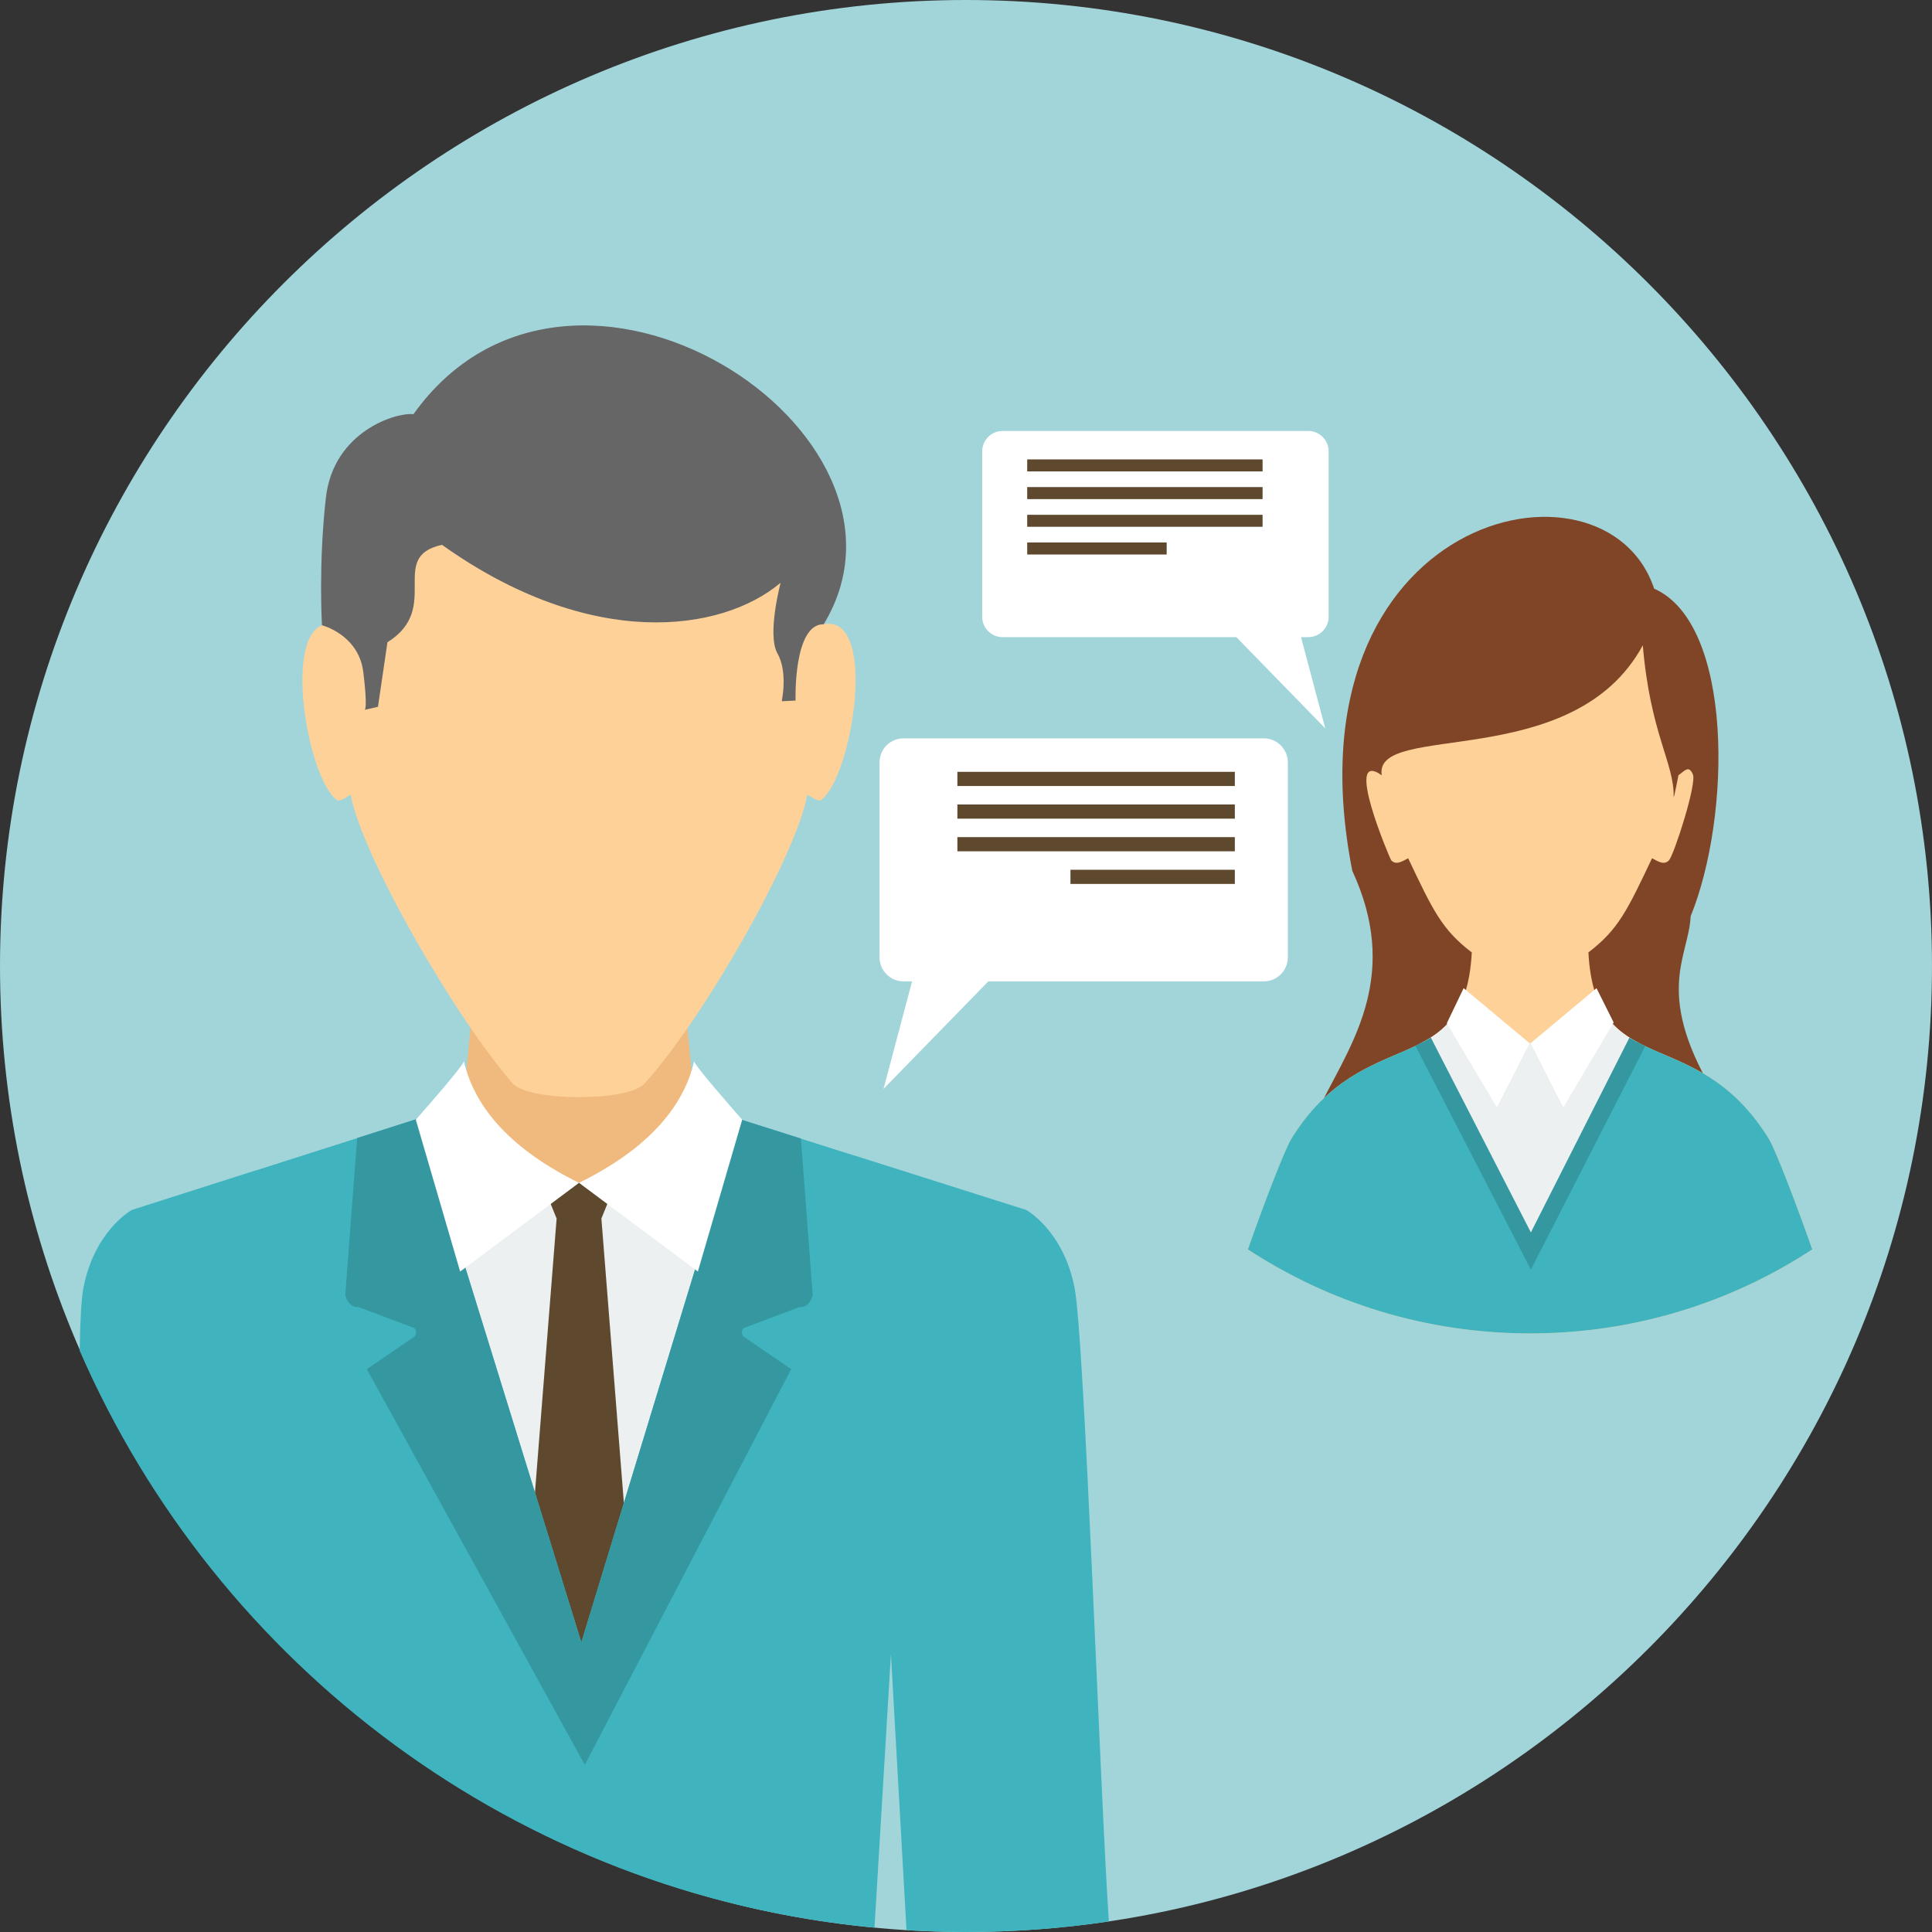
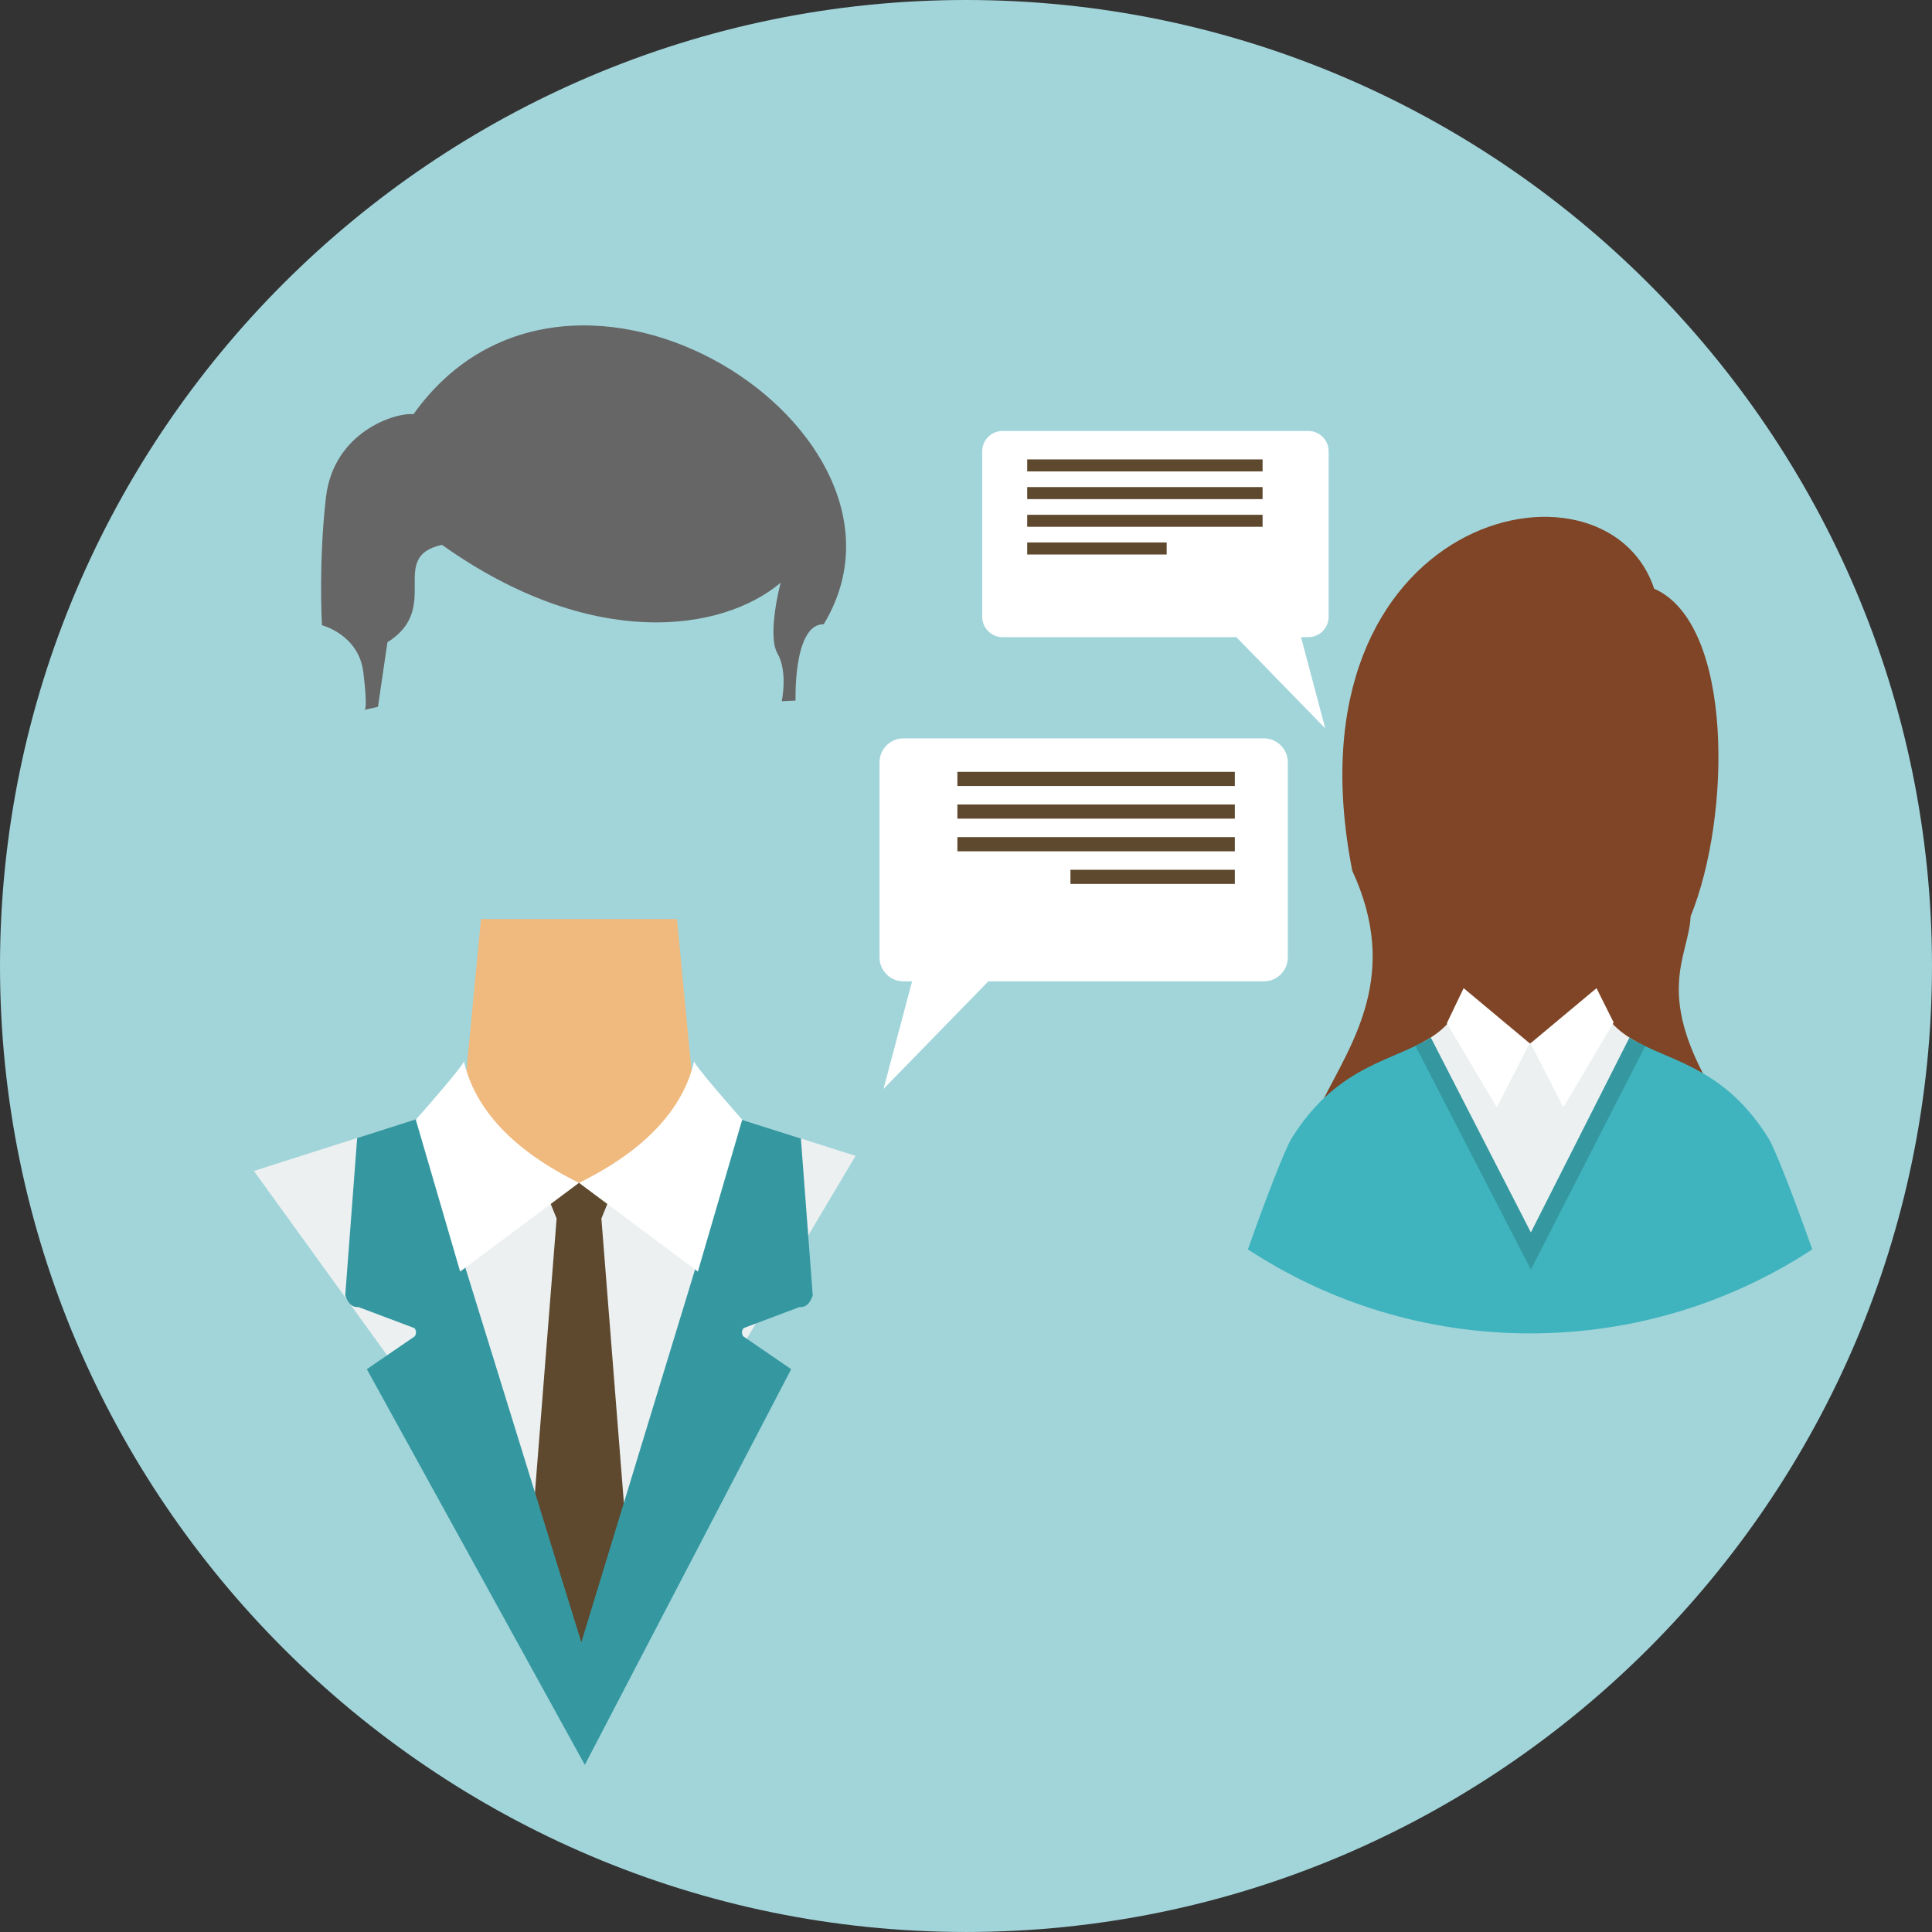
<svg xmlns="http://www.w3.org/2000/svg" xmlns:ns1="http://sodipodi.sourceforge.net/DTD/sodipodi-0.dtd" xmlns:ns2="http://www.inkscape.org/namespaces/inkscape" version="1.1" id="Layer_1" x="0px" y="0px" viewBox="0 0 512.005 512.005" style="enable-background:new 0 0 512.005 512.005;" xml:space="preserve" ns1:docname="chat.svg" ns2:version="0.92.0 r15299">
  <rect x="0" y="0" width="512.005" height="512.005" fill="#333333" stroke="none" />
  <defs id="defs79" />
  <ns1:namedview pagecolor="#ffffff" bordercolor="#666666" borderopacity="1" objecttolerance="10" gridtolerance="10" guidetolerance="10" ns2:pageopacity="0" ns2:pageshadow="2" ns2:window-width="2400" ns2:window-height="1271" id="namedview77" showgrid="false" ns2:zoom="2" ns2:cx="256.0025" ns2:cy="256.0025" ns2:window-x="-9" ns2:window-y="-9" ns2:window-maximized="1" ns2:current-layer="Layer_1" />
  <path style="fill:#a2d5da;fill-opacity:1" d="M256.002,512c141.002,0,256-115.003,256-256c0-141.002-114.998-256-256-256s-256,114.998-256,256  S115.005,512,256.002,512z" id="path2" />
  <path style="fill:#7f4526;stroke-width:1.079;fill-opacity:1" d="m 350.682,291.383 c 7.884,-15.442 20.313,-33.369 7.69,-60.614 -18.577,-94.628 67.046,-113.82 79.992,-74.764 21.066,9.254 20.507,60.195 9.672,86.848 -0.485,10.971 -10.272,20.537 7.418,48.837 l 1.275,-0.323 v 0 c -22.95,7.748 -81.779,4.18 -106.047,0.015 z" id="path4" ns2:connector-curvature="0" />
-   <path style="fill:#FED198;" d="M373.181,227.451c6.457,13.561,8.84,18.858,16.863,24.951c-1.875,34.539-28.396,18.036-47.79,49.352  c-1.677,2.702-6.919,16.216-11.542,29.352c21.491,14.073,47.176,22.262,74.783,22.262c27.602,0,53.291-8.189,74.783-22.262  c-4.623-13.14-9.866-26.65-11.542-29.352c-19.394-31.315-45.92-14.812-47.79-49.352c8.018-6.097,10.406-11.39,16.863-24.951  c1.58,0.827,3.238,1.949,4.522,0.503c1.284-1.446,7.399-20.207,6.3-22.743c-1.099-2.531-2.171-0.919-3.815,0.231  c0.088-0.545-1.293,6.78-1.275,5.667c0.157-8.854-6.189-16.66-8.18-40.096c-18.415,34.054-71.448,20.05-69.185,34.433  c-10.328-7.233,2.222,22.216,2.485,22.507C369.943,229.4,371.596,228.278,373.181,227.451z" id="path6" />
  <path style="fill:#ECF0F1;" d="M385.762,268.531c-2.272,3.57-5.312,5.852-8.84,7.736l0.005,0.005l29.588,56.081l27.459-56.123  c-3.931-2.111-7.251-4.73-9.57-9.09l-0.005-0.005l-18.771,9.339l-0.577,0.042l-16.655-8.914l-2.633,0.933V268.531z" id="path8" />
  <path style="fill:#3fb4be;fill-opacity:1" d="M376.926,276.263c-9.833,5.256-23.45,7.372-34.678,25.491c-1.677,2.702-6.919,16.216-11.542,29.352  c21.491,14.073,47.176,22.262,74.783,22.262c27.602,0,53.291-8.189,74.783-22.262c-4.623-13.14-9.866-26.65-11.542-29.352  c-11.256-18.175-24.914-20.244-34.761-25.528l-28.276,55.435l-28.766-55.393l-0.005-0.005H376.926z" id="path12" />
  <path style="fill:#FFFFFF;" d="M387.882,261.88l-4.457,9.302l13.26,22.276l8.674-16.988l-17.473-14.591H387.882z M423.096,261.88  L423.096,261.88l4.54,9.085l-13.339,22.493l-8.669-16.988L423.096,261.88z" id="path14" />
  <path style="fill:#3598a1;fill-opacity:1" d="M379.18,274.951l26.521,51.656l26.124-51.633c1.312,0.836,2.711,1.575,4.18,2.282l-30.304,59.217  l-30.59-59.287c1.427-0.688,2.79-1.413,4.069-2.231V274.951z" id="path16" />
-   <path style="fill:#F0B97D;" d="M127.471,243.566h10.318h31.301h10.318l4.208,43.777l7.473,5.995l15.759,10.037l-53.411,126.162  l-53.411-126.162l15.759-10.037l7.478-5.991l4.203-43.777L127.471,243.566z" id="path18" />
+   <path style="fill:#F0B97D;" d="M127.471,243.566h10.318h31.301h10.318l4.208,43.777l7.473,5.995l15.759,10.037l-53.411,126.162  l-53.411-126.162l15.759-10.037l7.478-5.991l4.203-43.777L127.471,243.566" id="path18" />
  <path style="fill:#ECF0F1;" d="M110.336,296.576l-43.052,13.741l86.159,119.22l73.3-123.22l-30.415-9.644l-26.784,18.909h-32.11  l-27.098-19.011V296.576z" id="path20" />
  <path style="fill:#5e492e;fill-opacity:1" d="M143.831,313.85l3.681,9.081l-8.18,103.46l14.115,10.799l14.11-10.799l-8.18-103.46l3.681-9.081  l-9.612-0.383l-9.612,0.383H143.831z" id="path22" />
-   <path style="fill:#3fb4be;fill-opacity:1" d="M111.075,296.345l-76.145,24.304c0,0-9.921,5.455-12.831,20.711  c-0.554,2.914-0.854,8.808-0.984,16.563c36.331,83.614,115.991,144.032,210.639,152.927l4.355-72.496l4.125,73.152  c5.215,0.319,10.471,0.499,15.764,0.499c12.868,0,25.505-0.961,37.86-2.794c-2.388-35.837-6.411-153.897-9.071-167.851  c-2.914-15.256-12.831-20.711-12.831-20.711l-75.628-23.971l-42.262,138.563L111.075,296.35V296.345z" id="path24" />
  <path style="fill:#3598a1;fill-opacity:1" d="M111.075,296.345l-16.424,5.242l-3.155,41.675c0,0,0.868,3.423,3.478,3.118l14.822,5.575  c0,0,0.975,0.97,0.106,2.199l-12.688,8.693l57.772,104.869l54.691-104.869l-12.688-8.693c-0.868-1.229,0.102-2.199,0.102-2.199  l14.822-5.575c2.61,0.309,3.478-3.118,3.478-3.118l-3.145-41.541l-15.921-5.048l-42.262,138.563L111.07,296.345H111.075z" id="path26" />
-   <path style="fill:#FED198;" d="M90.031,152.909c0,4.263-1.557,8.438-1.441,12.531c-14.591-2.707-7.542,40.631,0.711,46.59  c0.656,0.471,2.272-0.582,3.63-1.45c2.864,15.939,27.302,58.534,42.844,76.459c4.314,4.979,30.701,4.896,34.973,0.189  c15.916-17.524,40.326-60.621,43.204-76.653c1.363,0.868,2.974,1.921,3.63,1.45c8.254-5.958,15.302-49.296,0.711-46.59  c0.115-4.092-1.441-8.268-1.441-12.531c-0.808-33.652-31.301-50.455-63.411-50.599c-32.11,0.143-62.603,16.946-63.416,50.599  L90.031,152.909z" id="path28" />
  <path style="fill:#666666;" d="M109.583,109.765c-4.6-0.536-21.223,4.554-23.219,22.142c-1.995,17.584-1.044,33.791-1.044,33.791  s9.736,2.457,10.965,12.438c1.224,9.981,0.351,9.981,0.351,9.981l3.529-0.794l2.513-17.113c14.568-9.131-0.111-22.65,14.461-25.819  c39.352,28.045,74.076,23.246,89.733,10.05c0,0-3.658,13.801-0.836,18.72c2.817,4.924,1.136,12.674,1.136,12.674l3.663-0.176  c0,0-0.66-20.323,7.464-20.23c30.872-50.977-66.866-114.291-108.712-55.675L109.583,109.765z" id="path30" />
  <g id="g38">
    <path style="fill:#FFFFFF;" d="M122.908,281.094c1.09,0.079-12.711,15.644-12.711,15.644l11.75,40.234l31.5-23.505   C136.117,304.964,125.781,293.952,122.908,281.094z" id="path32" />
    <path style="fill:#FFFFFF;" d="M183.982,281.094c-1.09,0.079,12.711,15.644,12.711,15.644l-11.75,40.234l-31.5-23.505   C170.768,304.964,181.114,293.952,183.982,281.094z" id="path34" />
    <path style="fill:#FFFFFF;" d="M327.649,168.848l23.56,24.179l-6.425-24.179h1.944c2.956,0,5.376-2.42,5.376-5.376v-43.883   c0-2.956-2.416-5.376-5.376-5.376h-81.05c-2.956,0-5.376,2.416-5.376,5.376v43.883c0,2.956,2.416,5.376,5.376,5.376h61.965H327.649   z" id="path36" />
  </g>
  <path style="fill:#5e492e;fill-opacity:1" d="M272.223,121.742H334.6v3.187h-62.377V121.742z M272.223,143.759L272.223,143.759h36.959v3.187  h-36.959V143.759z M272.223,136.42L272.223,136.42H334.6v3.187h-62.377V136.42z M272.223,129.081L272.223,129.081H334.6v3.187  h-62.377V129.081z" id="path40" />
  <path style="fill:#FFFFFF;" d="M261.919,260.069l-27.773,28.502l7.57-28.502h-2.296c-3.483,0-6.332-2.85-6.332-6.332v-51.726  c0-3.483,2.85-6.332,6.332-6.332h95.535c3.483,0,6.332,2.85,6.332,6.332v51.726c0,3.483-2.85,6.332-6.332,6.332h-73.041H261.919z" id="path42" />
  <path style="fill:#5e492e;fill-opacity:1" d="M327.247,204.547h-73.526v3.755h73.526V204.547z M327.247,230.5L327.247,230.5h-43.564v3.755h43.564  V230.5z M327.247,221.849L327.247,221.849h-73.526v3.755h73.526V221.849z M327.247,213.198L327.247,213.198h-73.526v3.755h73.526  V213.198z" id="path44" />
  <g id="g46" />
  <g id="g48" />
  <g id="g50" />
  <g id="g52" />
  <g id="g54" />
  <g id="g56" />
  <g id="g58" />
  <g id="g60" />
  <g id="g62" />
  <g id="g64" />
  <g id="g66" />
  <g id="g68" />
  <g id="g70" />
  <g id="g72" />
  <g id="g74" />
</svg>